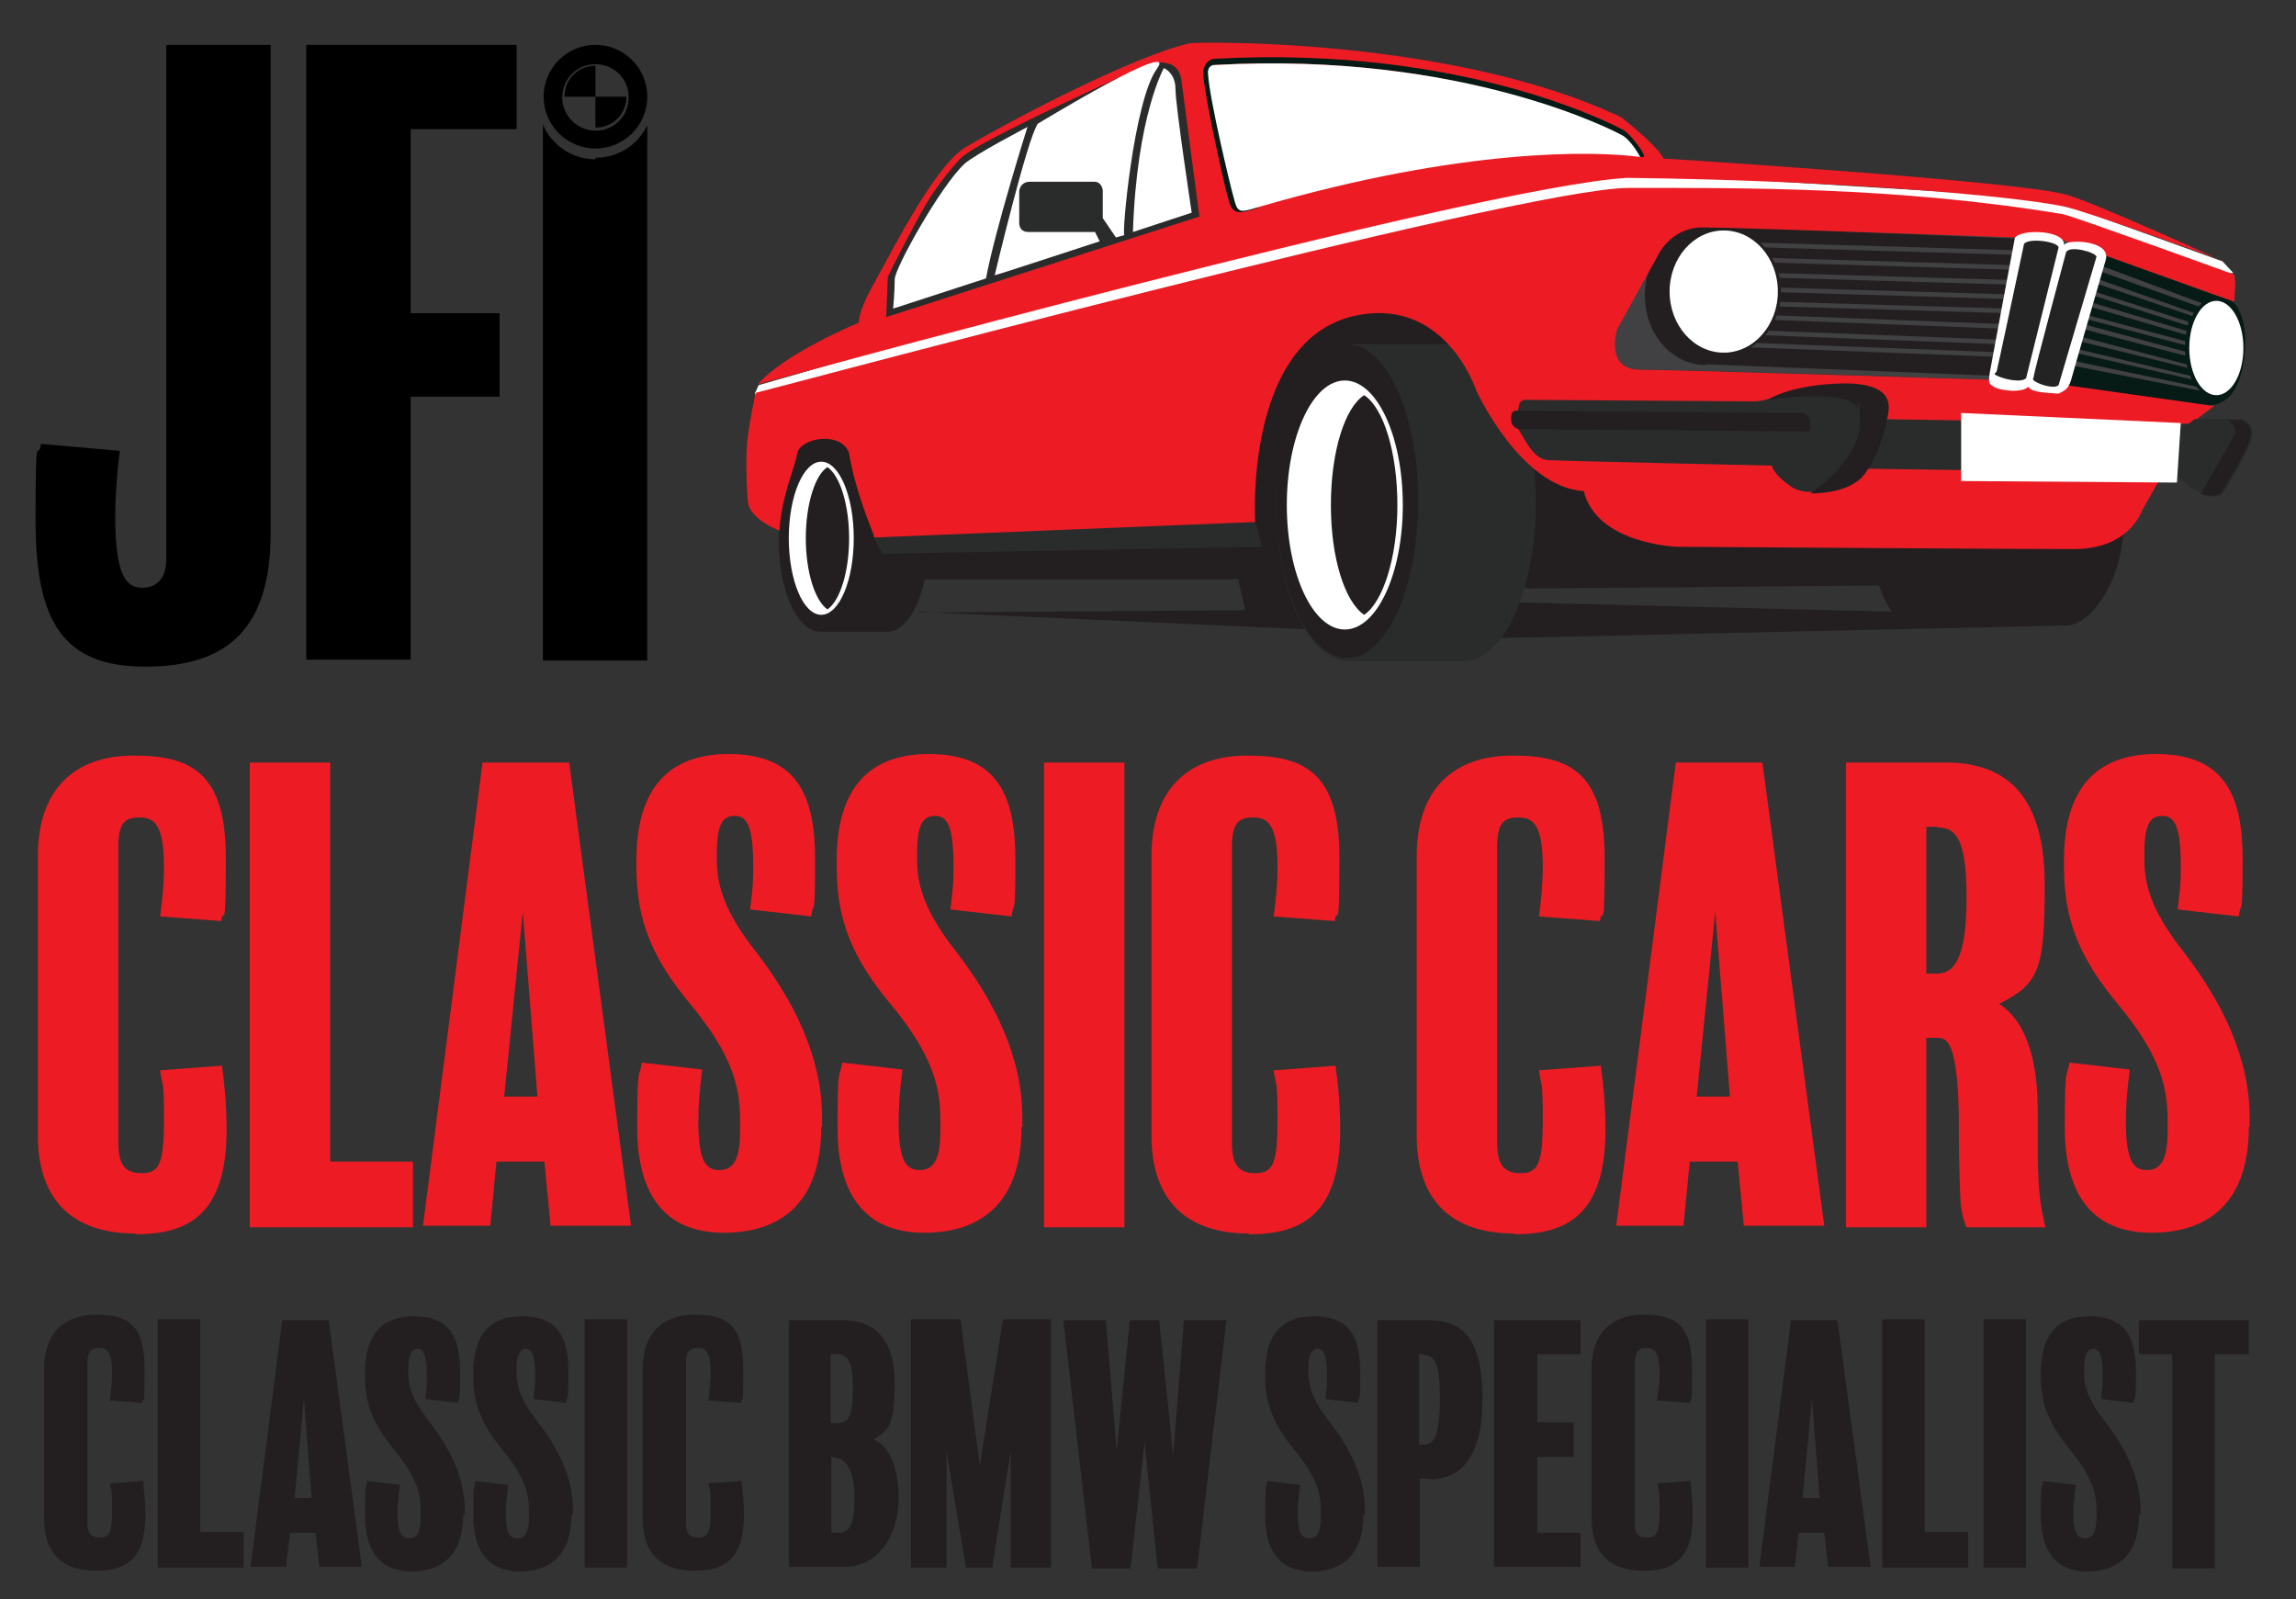
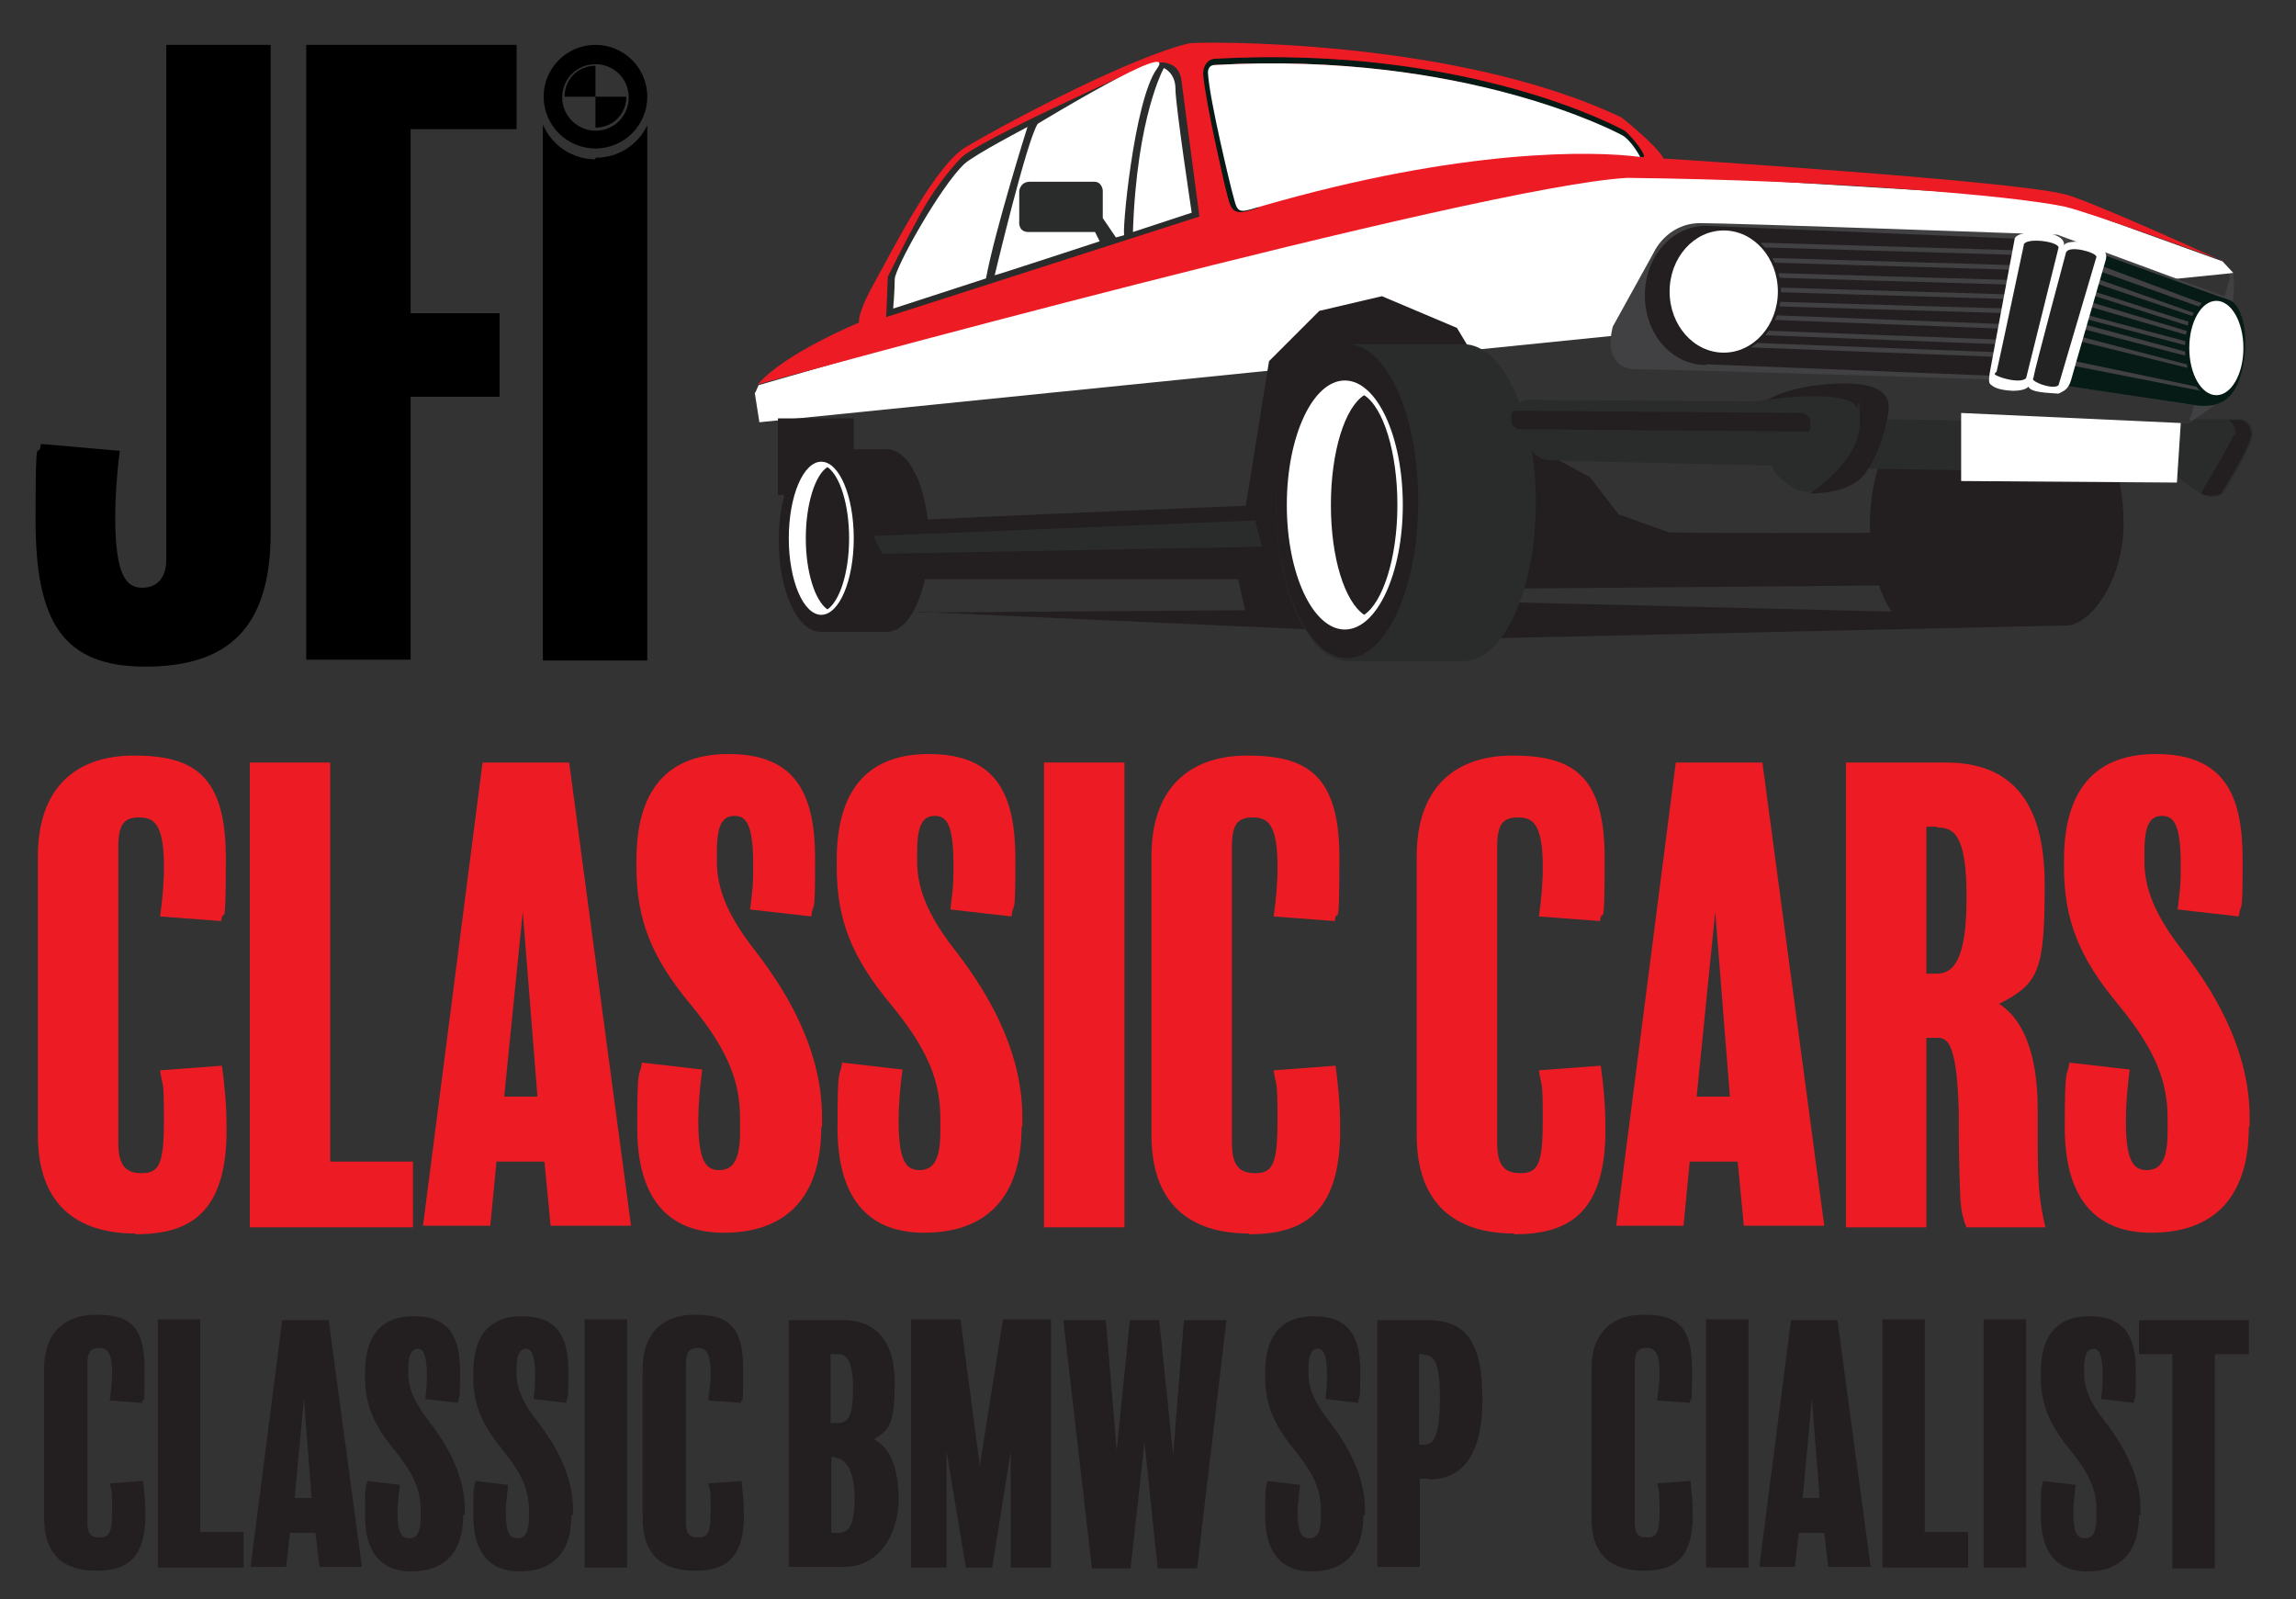
<svg xmlns="http://www.w3.org/2000/svg" id="Layer_1" version="1.1" viewBox="0 0 296.9 206.8">
  <rect x="0" y="0" width="296.9" height="206.8" fill="#333333" stroke="none" />
  <defs>
    <style>
      .st0 {
        fill: #2a2c2b;
      }

      .st1 {
        fill: #232323;
      }

      .st2, .st3 {
        fill: #414042;
      }

      .st4 {
        fill: #231f20;
      }

      .st3 {
        stroke: #414042;
      }

      .st3, .st5 {
        stroke-width: .5px;
      }

      .st3, .st5, .st6 {
        stroke-miterlimit: 10;
      }

      .st7 {
        fill: #ed1c24;
      }

      .st5, .st8 {
        fill: #061a16;
      }

      .st5, .st6 {
        stroke: #061a16;
      }

      .st9 {
        fill: #fff;
      }

      .st6 {
        fill: none;
        stroke-width: .8px;
      }
    </style>
  </defs>
  <g>
    <path class="st9" d="M97.7,50.7l.4-.9s68.8-19.8,70.7-20,40.1-7.6,40.1-7.6l55.8,3.4,22.7,8.2,1.4,1.5-190.6,19.3-.6-3.8h0Z" />
    <g>
      <rect class="st4" x="100.6" y="54.1" width="9.8" height="9.9" />
      <path class="st4" d="M114.7,58.1c3,0,5.4,5.3,5.4,11.8s-2.4,11.8-5.4,11.8h-8.6c-3,0-5.4-5.3-5.4-11.8s2.4-11.8,5.4-11.8h8.6Z" />
      <path class="st4" d="M119,79.1c.8.1,75.3,3.4,75.3,3.4l71.6-1.6-20.7-1.8-49.1-1.2.8-1.8,47-.4-1.2-6.8s-26.4.1-27-.1-6.4-2.3-6.4-2.3l-3.7-4.8-8.3-4.5-8.9-14.8-9.7-4.1-8.1,1.9-6.5,6.5-3,18.7s-50.1,2-49.2,2.3,3.5,7.2,3.5,7.2h44.7c0-.1.9,4,.9,4l-42.3.3h0Z" />
      <path class="st0" d="M189.2,44.5c5.2,0,9.4,9.2,9.4,20.5s-4.2,20.5-9.4,20.5h-14.8c-5.2,0-9.4-9.2-9.4-20.5s4.2-20.5,9.4-20.5h14.8Z" />
      <path class="st3" d="M288.5,35.4c.3.9,0,3.5,0,3.5l-22.5-8.3s-41.8-1.5-46.1-1.5-5.9,3.8-5.9,3.8l-5.2,9.4s-1.6,5.2,2.9,5.2,51.6,1.5,51.6,1.5l22.5,3.5-2.6,1.8" />
      <path class="st8" d="M287.2,38.4c.6.2,1.4.5,1.5.6,1.1.9,2,3.5,1.5,7.3-.7,5.5-3.2,6.5-6.3,6.1l-18.6-2.8,4.6-17.4,17.2,6.2h0Z" />
      <path class="st7" d="M287.5,33.8s-17.7-8.1-20.6-8.7c-7.2-1.8-51.8-4.6-51.8-4.6,0,0-.3-1.2-5.4-5.3-21.8-10.4-55.1-9.8-55.9-9.6-7.3,1.7-22.6,9.7-28.7,13.3-4,2.1-9.6,13.3-12,17.6s-2,5.2-2,5.2c0,0-9.7,4-13.1,8,0,0,93.1-25.6,112.4-26.7,26.7.3,49.8,2.3,56.5,3.7,3.2.7,20.5,7,20.5,7h0Z" />
      <path class="st4" d="M220.6,47.2c-4.4,0-7.9-4-7.9-9s3.5-9,7.9-9l43.7,1.8-3.8,17.7-39.9-1.6Z" />
      <path class="st0" d="M113,69.3c0,.3,1.1,2.3,1.1,2.3l49.1-.9-.9-3.4-49.3,2h0Z" />
      <path class="st4" d="M268.6,54.5h-9.6c-.3,0-.7,0-1,.2-.2,0-.3,0-.5,0h-9.6c-3.3,0-6.1,5.9-6.1,13.2s2.7,13.2,6.1,13.2h9.6c.3,0,.7,0,1-.2.2,0,.3,0,.5,0h8.1c3.3,0,7.5-5.9,7.5-13.2s-2.7-13.2-6.1-13.2Z" />
      <path class="st0" d="M114.6,41l40.5-13-2.3-17.4c-.3-3.6-4.3-2.3-4.3-2.3,0,0-22.6,10.1-24.3,12.2,0,0-2.8,2.8-5.2,7.2s-4.2,8.1-4.2,8.1c0,0-.2,5.1-.2,5.1Z" />
      <ellipse class="st4" cx="174.2" cy="64.8" rx="9.2" ry="20.3" />
      <ellipse class="st9" cx="173.9" cy="65.3" rx="7.5" ry="16.1" />
      <path class="st4" d="M180.7,65.3c0-6.8-1.8-12.6-4.3-14.2h0c-2.5,1.6-4.3,7.3-4.3,14.2s1.8,12.5,4.3,14.2h0c2.4-1.6,4.3-7.3,4.3-14.2Z" />
      <ellipse class="st9" cx="106.2" cy="69.6" rx="4.2" ry="9.9" />
      <path class="st4" d="M109.8,69.6c0-4.4-1.2-8.1-2.8-9.2h0c-1.6,1-2.8,4.8-2.8,9.2s1.2,8.1,2.8,9.2h0c1.6-1.1,2.8-4.8,2.8-9.2Z" />
      <path class="st6" d="M212.2,20.3c0-.6-2-2.9-2.4-3.1s-19.9-11-52.7-9.2c-.6,0-1.2.7-1.1,1.7.3,3.6,2.8,14.3,2.8,14.3.9,3.3.5,3.5,3.8,2.5" />
      <path class="st9" d="M128.6,35.6c.2,0,13.6-4.4,13.6-4.4l-.6-1.2h-8.6c-1.4,0-1.2-1.4-1.2-1.4v-3.9s.1-1.2,1.4-1.2h8.3c1,0,1.1,1.1,1.1,1.1v3.6l1.7,2.5,1.1-.3c-.4.3,1.2-17.4,4.2-21.5s-15.4,7.1-15.4,7.1c-1.4,2-5.6,19.7-5.6,19.7h0Z" />
      <path class="st9" d="M150.5,8.8s-3.5,6.2-4,21.2l7.6-2.5s-2.1-13.9-2.1-16-1.5-2.7-1.5-2.7h0Z" />
      <path class="st9" d="M132.9,16.4s-6.9,3.6-8.2,4.8c-3.1,2.9-9,13.5-9,14.9s-.2,3.8-.2,3.8l12-3.9c1.2-6.4,5.4-19.7,5.4-19.7h0Z" />
      <rect class="st2" x="243.7" y="16" width=".6" height="32.5" transform="translate(204.5 275.1) rotate(-88.3)" />
      <rect class="st2" x="244.5" y="17.9" width=".6" height="32.5" transform="translate(203.3 277.8) rotate(-88.3)" />
      <rect class="st2" x="245.4" y="19.9" width=".6" height="32.5" transform="translate(202.2 280.6) rotate(-88.3)" />
      <rect class="st2" x="245.5" y="23.6" width=".6" height="32.5" transform="translate(198.6 284.3) rotate(-88.3)" />
      <rect class="st2" x="245" y="25.3" width=".6" height="32.5" transform="translate(194.3 285.2) rotate(-87.8)" />
      <rect class="st2" x="243.6" y="27.3" width=".6" height="32.5" transform="translate(191 285.7) rotate(-87.8)" />
      <rect class="st2" x="241.7" y="29.1" width=".6" height="32.5" transform="translate(187.4 285.3) rotate(-87.8)" />
      <rect class="st2" x="244.9" y="21.7" width=".6" height="32.5" transform="translate(199.9 281.9) rotate(-88.3)" />
      <polygon class="st2" points="271.8 34.4 284.7 39.2 284.5 39.7 271.6 35.1 271.8 34.4" />
      <polygon class="st2" points="271.3 36.1 283.8 40.5 283.6 40.9 271.2 36.7 271.3 36.1" />
      <polygon class="st2" points="270.5 37.6 283 41.6 282.9 42.1 270.3 38.1 270.5 37.6" />
      <polygon class="st2" points="268.3 46.7 285.5 50.3 285.4 50.7 268.1 47.3 268.3 46.7" />
-       <polygon class="st2" points="268.9 45.2 283.7 48.7 283.6 49.1 268.7 45.7 268.9 45.2" />
      <polygon class="st2" points="268.9 43.5 283.1 47.2 283 47.6 268.8 44.1 268.9 43.5" />
      <polygon class="st2" points="269 41.8 282.7 45.5 282.6 46 268.8 42.4 269 41.8" />
      <polygon class="st2" points="269 40.5 282.9 44.2 282.8 44.7 268.8 41 269 40.5" />
      <polygon class="st2" points="269.1 38.7 282.8 42.8 282.7 43.3 269 39.3 269.1 38.7" />
      <path class="st9" d="M157.1,8.4c-.6,0-.9.4-.9,1,.2,3.6,3,14.9,3,14.9.9,3.3.5,3.4,3.8,2.4,26.2-7.6,43.2-7.2,49.1-6.4,0,0-1.2-2.3-2.5-2.9-.4-.2-20.1-10.8-52.5-9h0Z" />
      <ellipse class="st4" cx="223.1" cy="37.7" rx="7.2" ry="8.1" />
      <ellipse class="st9" cx="222.9" cy="37.7" rx="7" ry="7.9" />
      <ellipse class="st5" cx="286.4" cy="45" rx="3.6" ry="6.1" />
      <ellipse class="st9" cx="286.6" cy="45" rx="3.5" ry="6.1" />
-       <path class="st7" d="M100.8,68.6s-3.9-1.4-4.1-3.8-.3-6.2,0-8.4,1-5.6,1-5.6c.3,0,98.9-26.5,112.9-26.5s34.6-.2,56.2,3.4c2,.5,22.1,7.8,22.1,7.8.3.9,0,3.5,0,3.5l-22.6-8.1s-41.8-1.5-46.1-1.5-5.9,3.8-5.9,3.8l-5.2,9.4s-1.6,5.2,2.9,5.2,51.6,1.5,51.6,1.5l22.7,3.2-2.9,2.2-6.4,11.3s-1.6,5-8.8,5-51.3-.3-51.3-.3c0,0-10.4-.3-12.1-7.2-8.2-.5-13.9-13-13.9-13,0,0-4.1-12.7-16.4-9.5-13.6,3.8-12.2,26.5-12.2,26.5l-49.3,2v-.3c0,0-2.5-5.9-3.2-10.6-1-2.9-6.3-2-6.7,0s-.9,2.8-1.6,5.6-.7,4.6-.7,4.6v-.2Z" />
      <path class="st0" d="M243.4,54.2s38.9.6,39.4.6.7-.6,1.1-.6h6s1.4.3,1.4,1.9-3.9,7.8-3.9,7.8c0,0-1.2.7-2.6,0s-3.8-2.7-3.8-2.7l-40.1-.6,2.6-6.4h0Z" />
      <path class="st0" d="M228.9,60.2s-27.5-.6-28.7-.7c-2-.1-3.1-2.9-3.8-3.9s0-3,0-3c0,0,0-.9.9-.9s27.7.2,29.3.2c2.5,0,2.2-1,8.1-1s6.6.7,6.6,4-3.6,7.8-4.6,8.2-3.2.9-4.8,0c-1.6-1-2.6-2.1-2.8-2.9h0Z" />
      <path class="st4" d="M232.8,53.4l-36.7-.3c-.7,0-.7.6-.7,1.2h0c0,.7.6,1.2,1.2,1.2l37,.3c.7,0,.5-.6.5-1.2h0c0-.7-.6-1.2-1.2-1.2h0Z" />
      <path class="st4" d="M234.2,63.7s6.3-4.1,6.3-9-.3-1.9-.3-1.9c-1.2-2.7-11.6-1.1-11.6-1.1,0,0,2.5-1.8,8.9-2.1,6.5-.3,6.9,2.1,6.7,3.6-.2,1.5-1,5.2-3,8-2,2.8-7.1,2.6-7.1,2.6h0Z" />
      <path class="st4" d="M289,56.3c.4-1-.8-2-.8-2h1.5c.3,0,.7.3,1,.6.2.3.4.7.4,1.2,0,1.6-3.9,7.7-3.9,7.7,0,0-1.2.7-2.6,0,0,0,3.9-6.6,4.3-7.6h0Z" />
      <g>
        <path class="st9" d="M266.9,31.7v-.2c-.2-1.9-6.4-1.9-6.4-.5,0,0-3.2,17.1-3.2,17.2-.2,1.4-.1,1.4.5,1.8,1,.6,3.8.8,4.5,0h0c.3.8,2.8.8,3.9.9.5-.3,1.2-.4,1.6-1.7,0-.1,4.5-15.6,4.5-15.6.7-2.5-4.8-2.7-5.3-2h0Z" />
        <path class="st1" d="M261.7,31.6c.4-.9,4.4-.4,4.5.4l-4.2,16.9c-.6.6-2.5.2-3.5-.2s-.4-.4-.3-.7,3.5-16.3,3.5-16.3h0Z" />
        <path class="st1" d="M267.2,32.6c.4-.9,3.8,0,3.9.6l-4.9,16.6c-.5.5-2.2,0-2.9-.4s-.3-.4-.3-.8,4.2-16.1,4.2-16.1h0Z" />
      </g>
      <polygon class="st9" points="281.5 62.4 253.6 62.2 253.6 53.4 282 54.7 281.5 62.4" />
    </g>
  </g>
  <g>
    <path class="st7" d="M17.5,159.5c-7.7,0-12.6-3.9-12.6-12.7v-36.1c0-8.7,4.8-13,12.4-13s11.9,2.4,11.9,13.2-.3,5.9-.6,8.2l-7.9-.6c.3-2.1.5-4.3.5-6.4,0-5.6-1.3-6.4-3.2-6.4s-2.7.8-2.7,3.8v38.2c0,2.7.7,4,3,4s2.9-1.2,2.9-6.9-.2-4.1-.5-6.4l8-.6c.3,2.2.6,4.8.6,8.3,0,11-5,13.5-11.8,13.5h0Z" />
    <path class="st7" d="M53.4,158.7h-21.1v-60.1h10.4v51.6h10.7v8.5h0Z" />
    <path class="st7" d="M81.7,158.5h-10.5l-.8-8.3h-6.2l-.8,8.3h-8.7l7.7-59.9h11.2l8,59.9h0ZM69.5,141.8l-1.9-23.9-2.4,23.9h4.3Z" />
    <path class="st7" d="M106.2,145.7c0,9.6-5,13.7-12.6,13.7s-11.2-4.9-11.2-13.6.3-6.2.6-8.4l7.8.9c-.3,2.3-.5,4.6-.5,6.6,0,5.1.9,6.4,2.7,6.4s2.7-1.3,2.7-5v-1.6c0-4.4-1.2-8.5-6.3-14.7-5.1-6.1-7.1-11-7.1-17.9v-.9c0-7.8,3-13.7,11.9-13.7s11.2,5.4,11.2,13.6-.2,5.1-.5,7.4l-7.9-.9c.2-2,.4-2.5.4-5.6,0-5.2-.8-6.5-2.4-6.5s-2.3,1.2-2.3,4.7v1.2c0,3.4,1.3,6.9,5,11.6,5.1,6.6,8.6,13.8,8.6,21.5v1.2h-.1Z" />
    <path class="st7" d="M132.1,145.7c0,9.6-5,13.7-12.6,13.7s-11.2-4.9-11.2-13.6.3-6.2.6-8.4l7.8.9c-.3,2.3-.5,4.6-.5,6.6,0,5.1.9,6.4,2.7,6.4s2.7-1.3,2.7-5v-1.6c0-4.4-1.2-8.5-6.3-14.7-5.1-6.1-7.1-11-7.1-17.9v-.9c0-7.8,3-13.7,11.9-13.7s11.2,5.4,11.2,13.6-.2,5.1-.5,7.4l-7.9-.9c.2-2,.4-2.5.4-5.6,0-5.2-.8-6.5-2.4-6.5s-2.3,1.2-2.3,4.7v1.2c0,3.4,1.3,6.9,5,11.6,5.1,6.6,8.6,13.8,8.6,21.5v1.2h-.1Z" />
    <path class="st7" d="M145.4,158.7h-10.4v-60.1h10.4v60.1Z" />
    <path class="st7" d="M161.5,159.5c-7.7,0-12.6-3.9-12.6-12.7v-36.1c0-8.7,4.8-13,12.4-13s11.9,2.4,11.9,13.2-.3,5.9-.6,8.2l-7.9-.6c.3-2.1.5-4.3.5-6.4,0-5.6-1.3-6.4-3.2-6.4s-2.7.8-2.7,3.8v38.2c0,2.7.7,4,3,4s2.9-1.2,2.9-6.9-.2-4.1-.5-6.4l8-.6c.3,2.2.6,4.8.6,8.3,0,11-5,13.5-11.8,13.5h0Z" />
    <path class="st7" d="M195.8,159.5c-7.7,0-12.6-3.9-12.6-12.7v-36.1c0-8.7,4.8-13,12.4-13s11.9,2.4,11.9,13.2-.3,5.9-.6,8.2l-7.9-.6c.3-2.1.5-4.3.5-6.4,0-5.6-1.3-6.4-3.2-6.4s-2.7.8-2.7,3.8v38.2c0,2.7.7,4,3,4s2.9-1.2,2.9-6.9-.2-4.1-.5-6.4l8-.6c.3,2.2.6,4.8.6,8.3,0,11-5,13.5-11.8,13.5h0Z" />
    <path class="st7" d="M236,158.5h-10.5l-.8-8.3h-6.2l-.8,8.3h-8.7l7.7-59.9h11.2l8,59.9h0ZM223.7,141.8l-1.9-23.9-2.4,23.9h4.3Z" />
    <path class="st7" d="M254.3,158.7c-.5-1.1-.7-2.3-.8-3.6-.2-5.2-.2-7.2-.2-11-.2-9-1.4-9.9-2.7-9.9h-1.5v24.5h-10.4v-60.1h12.9c8.3,0,12.8,4.8,12.8,15.8s-.7,12.8-5.9,15.4c4.5,2.9,5,9.9,5,13.7v4.5c0,5.6.3,7.8,1,10.7h-10.3.1ZM250.5,106.9h-1.4v19h1.3c2.3,0,3.9-1.9,3.9-9.9s-1.6-9-3.8-9h0Z" />
    <path class="st7" d="M290.8,145.7c0,9.6-5,13.7-12.6,13.7s-11.2-4.9-11.2-13.6.3-6.2.6-8.4l7.8.9c-.3,2.3-.5,4.6-.5,6.6,0,5.1.9,6.4,2.7,6.4s2.7-1.3,2.7-5v-1.6c0-4.4-1.2-8.5-6.3-14.7-5.1-6.1-7.1-11-7.1-17.9v-.9c0-7.8,3-13.7,11.9-13.7s11.2,5.4,11.2,13.6-.2,5.1-.5,7.4l-7.9-.9c.2-2,.4-2.5.4-5.6,0-5.2-.8-6.5-2.4-6.5s-2.3,1.2-2.3,4.7v1.2c0,3.4,1.3,6.9,5,11.6,5.1,6.6,8.6,13.8,8.6,21.5v1.2h-.1Z" />
  </g>
  <path d="M35,68.9c0,12.4-5.6,17.3-16.2,17.3s-14.2-5.7-14.2-18.9.3-7.2.7-9.9l10.2.9c-.4,2.9-.6,6.1-.6,8.5,0,7.8,1.5,9.2,3.5,9.2s3.1-1.4,3.1-3.6V5.8h13.5v63.2h0Z" />
  <path d="M66.8,16.7h-13.7v23.8h11.5v10.8h-11.5v34h-13.5V5.8h27.2v10.9h0Z" />
  <g>
    <path d="M77,16.5c2.3,0,4-1.8,4-4h-4v4Z" />
    <path d="M73,12.5h4v-4c-2.3,0-4,1.8-4,4Z" />
    <path d="M77,5.8c-3.7,0-6.7,3-6.7,6.7s3,6.7,6.7,6.7,6.7-3,6.7-6.7-3-6.7-6.7-6.7ZM77,16.9c-2.3,0-4.3-1.9-4.3-4.3s1.9-4.3,4.3-4.3,4.3,1.9,4.3,4.3-1.9,4.3-4.3,4.3Z" />
  </g>
  <path d="M77,20.6c-3.1,0-5.7-1.9-6.8-4.5v69.3h13.5V16.2c-1.2,2.5-3.7,4.2-6.7,4.2h0Z" />
  <path class="st4" d="M12.4,203.1c-4.1,0-6.7-2-6.7-6.8v-19.3c0-4.6,2.6-7,6.7-7s6.3,1.2,6.3,7-.1,3.2-.3,4.4l-4.2-.3c.1-1.1.3-2.3.3-3.4,0-3-.7-3.4-1.7-3.4s-1.5.5-1.5,2v20.4c0,1.5.3,2.1,1.6,2.1s1.6-.7,1.6-3.6-.1-2.3-.3-3.4l4.3-.3c.1,1.1.3,2.5.3,4.4,0,5.9-2.7,7.2-6.3,7.2h-.1Z" />
  <path class="st4" d="M31.6,202.7h-11.2v-32.1h5.5v27.5h5.6v4.5Z" />
  <path class="st4" d="M46.8,202.6h-5.5l-.5-4.4h-3.3l-.5,4.4h-4.6l4.1-31.9h6l4.3,31.9h0ZM40.3,193.7l-1-12.8-1.2,12.8h2.3Z" />
  <path class="st4" d="M59.9,195.9c0,5.1-2.7,7.3-6.7,7.3s-6-2.6-6-7.2.1-3.3.3-4.5l4.2.5c-.1,1.2-.3,2.5-.3,3.5,0,2.7.5,3.4,1.5,3.4s1.5-.7,1.5-2.7v-.9c0-2.4-.7-4.5-3.4-7.8s-3.8-5.9-3.8-9.5v-.5c0-4.2,1.6-7.3,6.3-7.3s6,2.8,6,7.2-.1,2.7-.3,4l-4.2-.5c.1-1.1.2-1.4.2-3,0-2.8-.5-3.5-1.2-3.5s-1.2.7-1.2,2.5v.7c0,1.8.7,3.7,2.7,6.2,2.7,3.5,4.6,7.3,4.6,11.4v.7h-.1Z" />
  <path class="st4" d="M73.9,195.9c0,5.1-2.7,7.3-6.7,7.3s-6-2.6-6-7.2.1-3.3.3-4.5l4.2.5c-.1,1.2-.3,2.5-.3,3.5,0,2.7.5,3.4,1.5,3.4s1.5-.7,1.5-2.7v-.9c0-2.4-.7-4.5-3.4-7.8s-3.8-5.9-3.8-9.5v-.5c0-4.2,1.6-7.3,6.3-7.3s6,2.8,6,7.2-.1,2.7-.3,4l-4.2-.5c.1-1.1.2-1.4.2-3,0-2.8-.5-3.5-1.2-3.5s-1.2.7-1.2,2.5v.7c0,1.8.7,3.7,2.7,6.2,2.7,3.5,4.6,7.3,4.6,11.4v.7h-.1Z" />
  <path class="st4" d="M81.1,202.7h-5.5v-32.1h5.5v32.1Z" />
  <path class="st4" d="M89.8,203.1c-4.1,0-6.7-2-6.7-6.8v-19.3c0-4.6,2.6-7,6.7-7s6.3,1.2,6.3,7-.1,3.2-.3,4.4l-4.2-.3c.1-1.1.3-2.3.3-3.4,0-3-.7-3.4-1.7-3.4s-1.5.5-1.5,2v20.4c0,1.5.3,2.1,1.6,2.1s1.6-.7,1.6-3.6-.1-2.3-.3-3.4l4.3-.3c.1,1.1.3,2.5.3,4.4,0,5.9-2.7,7.2-6.3,7.2h-.1Z" />
  <path class="st4" d="M109,202.6h-7v-31.9h7c4,0,6.7,2.4,6.7,8.1s-.9,6.2-2.7,7.3c2,1,3.2,3.5,3.2,7.8s-2.4,8.7-7,8.7h-.1ZM108.3,175.1h-.9v8.9h.9c1.4,0,2-.8,2-4.5s-.9-4.4-2-4.4ZM108,188.4h-.5v9.8h.9c1.5,0,2.1-1.1,2.1-4.6s-1.2-5.1-2.6-5.1h0Z" />
  <path class="st4" d="M136,202.7h-5.3v-15l-2.4,15h-3.4l-2.5-15v15h-4.6v-32.1h6.4l2.5,18.9,3-18.9h6.2v32.1h0Z" />
  <path class="st4" d="M158.6,170.7l-3.8,32.1h-5.1l-1.7-16.3-1.8,16.3h-5l-3.7-32.1h5.5l1.4,16.9,1.7-16.9h3.8l1.8,17.4,1.4-17.4h5.5,0Z" />
  <path class="st4" d="M176.3,195.9c0,5.1-2.7,7.3-6.7,7.3s-6-2.6-6-7.2.1-3.3.3-4.5l4.2.5c-.1,1.2-.3,2.5-.3,3.5,0,2.7.5,3.4,1.5,3.4s1.5-.7,1.5-2.7v-.9c0-2.4-.7-4.5-3.4-7.8s-3.8-5.9-3.8-9.5v-.5c0-4.2,1.6-7.3,6.3-7.3s6,2.8,6,7.2-.1,2.7-.3,4l-4.2-.5c.1-1.1.2-1.4.2-3,0-2.8-.5-3.5-1.2-3.5s-1.2.7-1.2,2.5v.7c0,1.8.7,3.7,2.7,6.2,2.7,3.5,4.6,7.3,4.6,11.4v.7h-.1Z" />
  <path class="st4" d="M184.8,191.2h-1.2v11.4h-5.5v-31.9h6.5c4.7,0,7.1,2.5,7.1,10.2s-2.9,10.4-6.9,10.4ZM184.1,175.1h-.6v11.7h.7c1.2,0,2-1.2,2-6s-.8-5.6-2.1-5.6h0Z" />
-   <path class="st4" d="M204.4,202.6h-11.2v-31.9h11.2v4.4h-5.6v8.8h4.7v4.5h-4.7v9.8h5.6v4.4h0Z" />
  <path class="st4" d="M212.5,203.1c-4.1,0-6.7-2-6.7-6.8v-19.3c0-4.6,2.6-7,6.7-7s6.3,1.2,6.3,7-.1,3.2-.3,4.4l-4.2-.3c.1-1.1.3-2.3.3-3.4,0-3-.7-3.4-1.7-3.4s-1.5.5-1.5,2v20.4c0,1.5.3,2.1,1.6,2.1s1.6-.7,1.6-3.6-.1-2.3-.3-3.4l4.3-.3c.1,1.1.3,2.5.3,4.4,0,5.9-2.7,7.2-6.3,7.2h-.1Z" />
  <path class="st4" d="M226.1,202.7h-5.5v-32.1h5.5v32.1Z" />
  <path class="st4" d="M241.9,202.6h-5.5l-.5-4.4h-3.3l-.5,4.4h-4.6l4.1-31.9h6l4.3,31.9h0ZM235.3,193.7l-1-12.8-1.2,12.8h2.3Z" />
  <path class="st4" d="M254.6,202.7h-11.2v-32.1h5.5v27.5h5.6v4.5Z" />
  <path class="st4" d="M262,202.7h-5.5v-32.1h5.5v32.1Z" />
  <path class="st4" d="M276.6,195.9c0,5.1-2.7,7.3-6.7,7.3s-6-2.6-6-7.2.1-3.3.3-4.5l4.2.5c-.1,1.2-.3,2.5-.3,3.5,0,2.7.5,3.4,1.5,3.4s1.5-.7,1.5-2.7v-.9c0-2.4-.7-4.5-3.4-7.8s-3.8-5.9-3.8-9.5v-.5c0-4.2,1.6-7.3,6.3-7.3s6,2.8,6,7.2-.1,2.7-.3,4l-4.2-.5c.1-1.1.2-1.4.2-3,0-2.8-.5-3.5-1.2-3.5s-1.2.7-1.2,2.5v.7c0,1.8.7,3.7,2.7,6.2,2.7,3.5,4.6,7.3,4.6,11.4v.7h-.1Z" />
  <path class="st4" d="M290.8,175.1h-4.4v27.7h-5.5v-27.7h-4.3v-4.4h14.2v4.4h0Z" />
</svg>